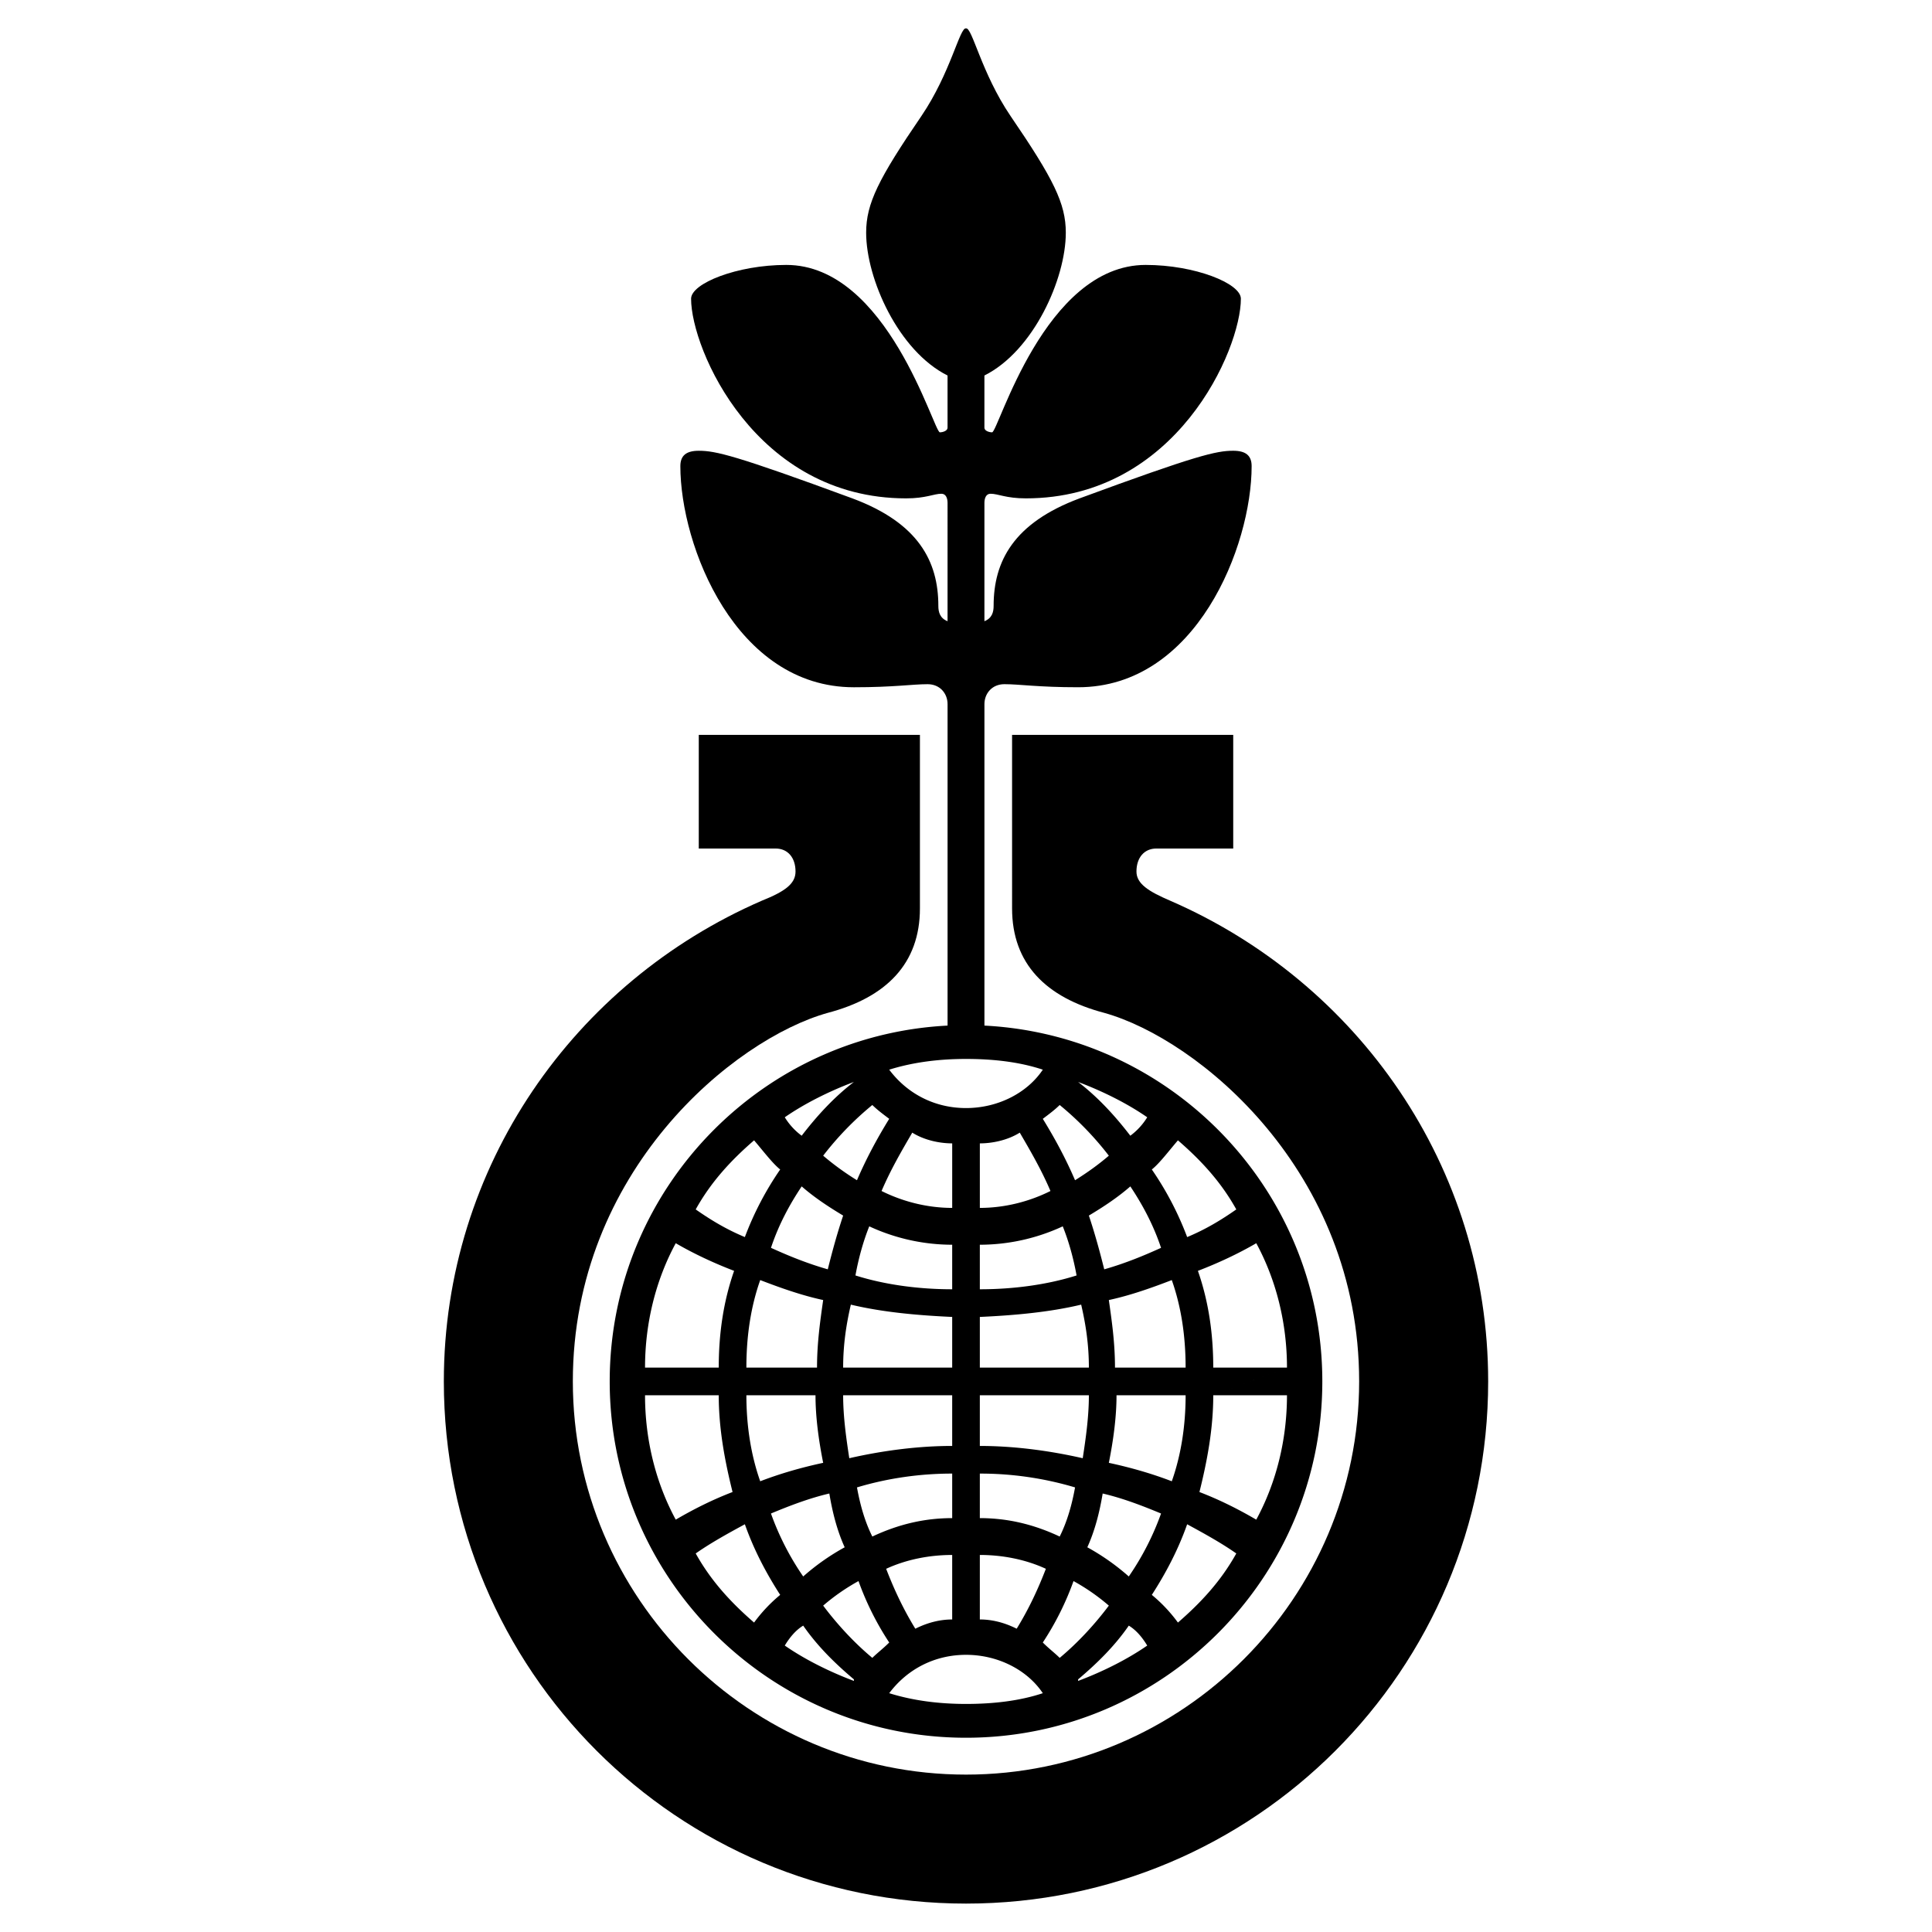
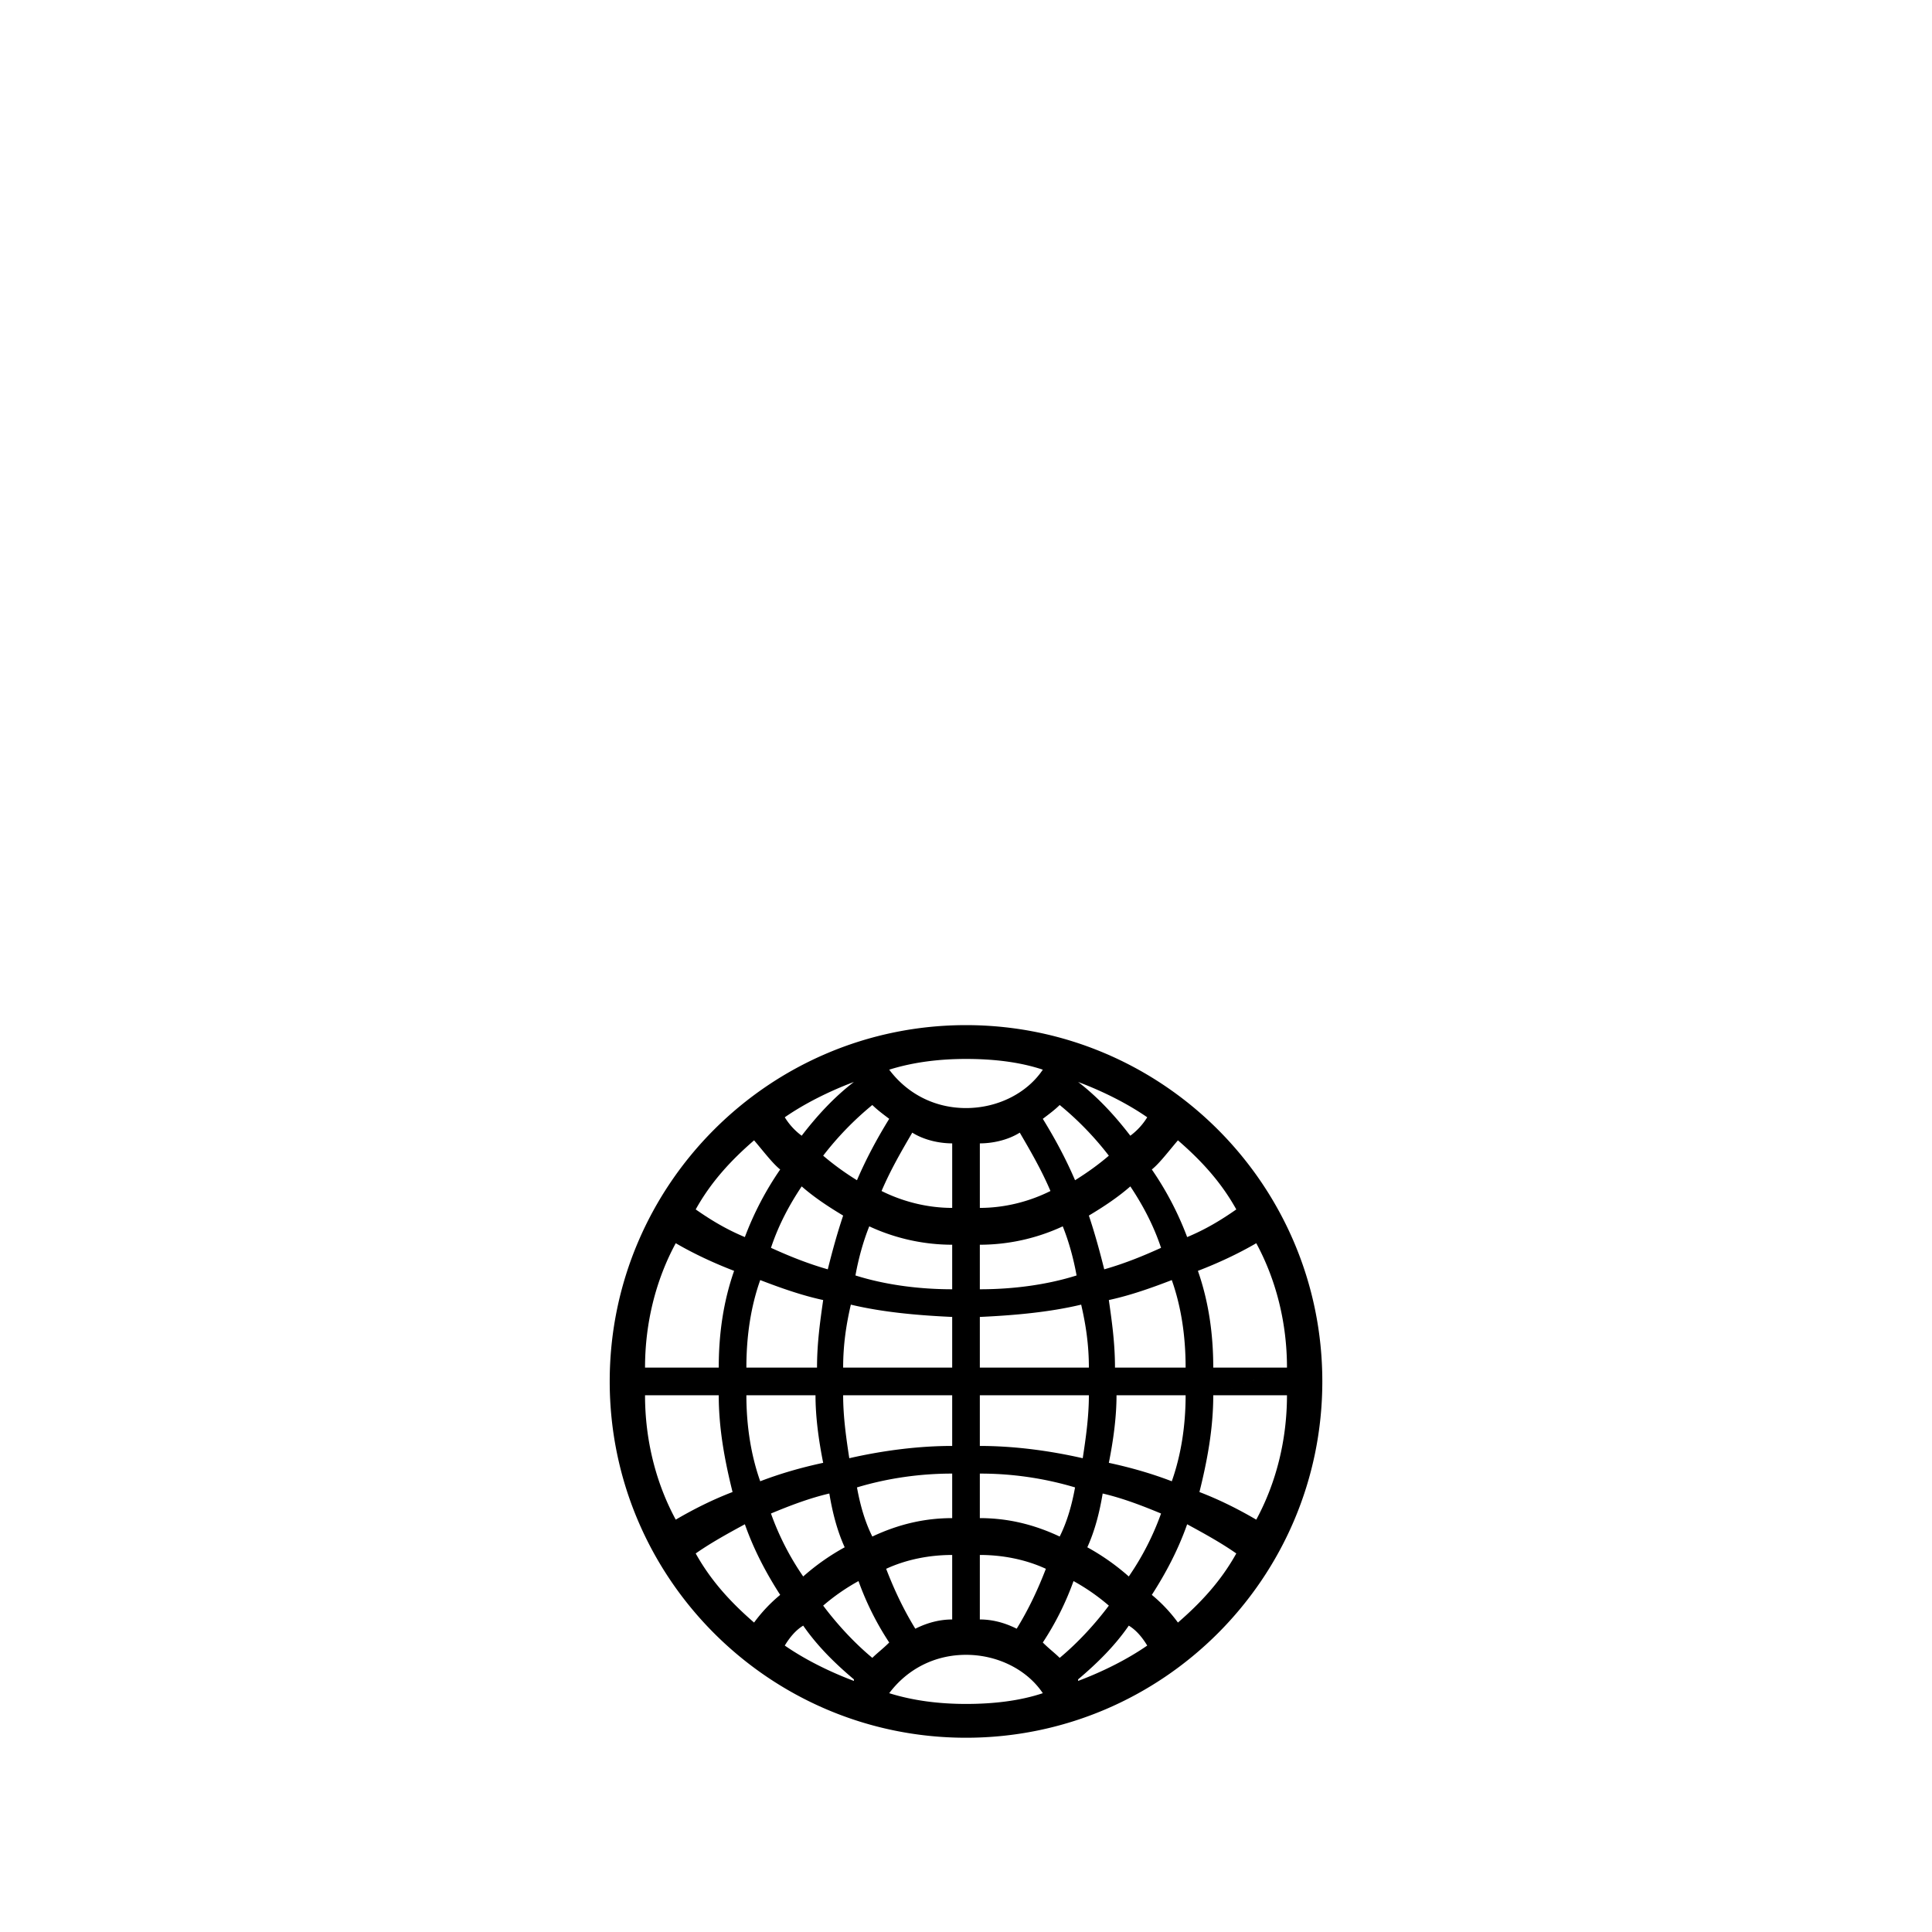
<svg xmlns="http://www.w3.org/2000/svg" width="2500" height="2500" viewBox="0 0 192.756 192.756">
  <g fill-rule="evenodd" clip-rule="evenodd">
-     <path fill="#fff" d="M0 0h192.756v192.756H0V0z" />
-     <path d="M69.716 73.319h22.065v17.314c0 5.516-3.372 8.887-9.193 10.42-9.347 2.605-25.436 15.781-25.436 36.771 0 21.605 17.621 39.229 39.226 39.229 21.604 0 39.224-17.623 39.224-39.229 0-20.99-16.086-34.166-25.434-36.771-5.822-1.533-9.193-4.904-9.193-10.42V73.319h22.064v11.338h-7.662c-1.227 0-1.992.919-1.992 2.299 0 1.225 1.227 1.992 3.371 2.91 18.693 8.122 31.719 26.509 31.719 47.958 0 28.809-23.291 52.098-52.097 52.098s-52.096-23.289-52.096-52.098c0-21.449 13.024-39.836 31.718-47.958 2.298-.917 3.37-1.685 3.37-2.91 0-1.38-.765-2.299-1.992-2.299h-7.661V73.319h-.001zm24.823-3.064c0-1.073-.765-1.993-1.992-1.993-1.532 0-3.37.306-7.354.306-11.8 0-17.314-14.097-17.314-22.063 0-1.072.612-1.532 1.837-1.532 1.686 0 3.677.459 15.322 4.749 6.589 2.452 8.581 6.282 8.581 10.726 0 .612.154 1.227.919 1.532V50.182c0-.46-.153-.92-.613-.92-.765 0-1.532.46-3.524.46-15.017 0-21.451-14.862-21.451-19.918 0-1.532 4.597-3.372 9.499-3.372 10.112 0 14.71 16.701 15.323 16.701.305 0 .765-.152.765-.459v-5.21c-4.902-2.452-8.121-9.652-8.121-14.249 0-2.912 1.227-5.364 5.516-11.645 2.912-4.291 3.831-8.888 4.444-8.735.612-.153 1.532 4.444 4.444 8.735 4.289 6.281 5.516 8.733 5.516 11.645 0 4.597-3.219 11.797-8.121 14.249v5.21c0 .307.459.459.766.459.613 0 5.209-16.701 15.322-16.701 4.904 0 9.5 1.839 9.5 3.372 0 5.056-6.436 19.918-21.451 19.918-1.992 0-2.758-.46-3.523-.46-.461 0-.613.46-.613.92v11.797c.766-.305.918-.919.918-1.532 0-4.444 1.992-8.274 8.58-10.726 11.645-4.29 13.637-4.749 15.324-4.749 1.225 0 1.838.459 1.838 1.532 0 7.967-5.518 22.063-17.314 22.063-3.982 0-5.822-.306-7.355-.306-1.225 0-1.99.92-1.99 1.993v32.788h-3.678V70.255z" />
    <path d="M96.378 102.277c19.612 0 35.55 15.936 35.55 35.547 0 19.613-15.938 35.551-35.55 35.551-19.612 0-35.547-15.938-35.547-35.551 0-19.611 15.935-35.547 35.547-35.547zm-24.669 34.168c0-3.369.461-6.588 1.533-9.652-1.992-.766-3.984-1.686-5.823-2.758-1.993 3.678-3.064 7.969-3.064 12.41h7.354zm-7.354 2.76c0 4.441 1.072 8.732 3.064 12.41 1.839-1.072 3.678-1.992 5.668-2.756-.765-3.068-1.378-6.285-1.378-9.654h-7.354zm10.879-25.434c-2.298 1.99-4.291 4.137-5.823 6.893 1.533 1.072 3.064 1.992 4.904 2.76a31.174 31.174 0 0 1 3.524-6.744c-.767-.612-1.685-1.836-2.605-2.909zm-5.823 41.217c1.533 2.756 3.525 4.9 5.823 6.895a15.315 15.315 0 0 1 2.605-2.762c-1.379-2.145-2.605-4.441-3.524-7.045-1.686.916-3.372 1.84-4.904 2.912zm12.104-18.543c0-2.449.308-4.594.613-6.74-2.144-.461-4.289-1.225-6.281-1.992-.92 2.605-1.38 5.516-1.38 8.732h7.048zm-7.048 2.76c0 3.064.46 5.977 1.38 8.582 1.992-.768 4.137-1.381 6.281-1.84-.459-2.301-.765-4.598-.765-6.742h-6.896zm5.517-20.838c-1.226 1.838-2.298 3.828-3.064 6.129 1.685.764 3.524 1.531 5.668 2.145.46-1.84.92-3.525 1.533-5.363-1.533-.919-2.912-1.839-4.137-2.911zm-3.065 32.637a27.124 27.124 0 0 0 3.217 6.281 22.742 22.742 0 0 1 4.139-2.912c-.767-1.686-1.227-3.525-1.532-5.365-1.993.463-3.985 1.228-5.824 1.996zm1.379-39.533a6.52 6.52 0 0 0 1.686 1.84c1.531-1.992 3.217-3.832 5.209-5.363-2.45.919-4.902 2.144-6.895 3.523zm0 52.707c1.992 1.381 4.444 2.607 6.895 3.527v-.154c-1.992-1.684-3.678-3.373-5.057-5.361-.765.456-1.378 1.224-1.838 1.988zm8.734-53.932a30.889 30.889 0 0 0-4.904 5.057 27.204 27.204 0 0 0 3.372 2.449c.92-2.145 1.992-4.137 3.217-6.127-.613-.461-1.225-.92-1.685-1.379zm-4.904 49.947c1.38 1.84 3.065 3.68 4.904 5.213.46-.461 1.072-.92 1.685-1.533a28.763 28.763 0 0 1-3.064-6.129 20.701 20.701 0 0 0-3.525 2.449zM95 131.391c-3.371-.154-6.896-.459-10.112-1.227-.46 1.992-.767 3.984-.767 6.281H95v-5.054zm0 7.814H84.121c0 2.145.307 4.289.612 6.281 3.371-.768 6.896-1.225 10.267-1.225v-5.056zm0-15.017a19.71 19.71 0 0 1-8.274-1.836c-.612 1.531-1.073 3.217-1.378 4.9 2.91.92 6.281 1.379 9.652 1.379v-4.443zm0 22.832c-3.218 0-6.436.459-9.5 1.379.307 1.684.766 3.373 1.532 4.902 2.605-1.225 5.209-1.838 7.968-1.838v-4.443zm0-32.946c-1.226 0-2.758-.303-3.983-1.07-1.073 1.84-2.145 3.676-3.064 5.822 2.145 1.072 4.597 1.686 7.048 1.686v-6.438H95zm0 41.065c-2.299 0-4.596.461-6.588 1.381.765 1.99 1.685 3.982 2.91 5.977 1.227-.613 2.452-.922 3.678-.922v-6.436zm-6.283-48.418c1.839 2.453 4.596 3.83 7.661 3.83 3.22 0 6.13-1.531 7.663-3.83-2.299-.766-4.904-1.07-7.663-1.07-2.605-.001-5.21.304-7.661 1.07zm15.324 62.209c-1.533-2.297-4.443-3.828-7.663-3.828-3.065 0-5.822 1.377-7.661 3.828 2.452.766 5.057 1.072 7.661 1.072 2.759 0 5.364-.307 7.663-1.072zm-6.283-48.418c2.451 0 4.902-.613 7.047-1.686-.918-2.146-1.99-3.982-3.062-5.822-1.227.768-2.758 1.07-3.984 1.07v6.438h-.001zm0 8.119c3.371 0 6.742-.459 9.652-1.379-.305-1.684-.766-3.369-1.379-4.9a19.708 19.708 0 0 1-8.273 1.836v4.443zm0 7.814h10.879c0-2.297-.307-4.289-.768-6.281-3.217.768-6.74 1.072-10.111 1.227v5.054zm0 7.817c3.371 0 6.895.457 10.266 1.225.307-1.992.613-4.137.613-6.281H97.758v5.056zm0 7.201c2.758 0 5.363.613 7.967 1.838.766-1.529 1.227-3.219 1.533-4.902a33.108 33.108 0 0 0-9.5-1.379v4.443zm0 10.111c1.227 0 2.451.309 3.676.922 1.227-1.994 2.146-3.986 2.912-5.977-1.992-.92-4.289-1.381-6.588-1.381v6.436zm9.5-43.822c1.225-.766 2.299-1.531 3.371-2.449a30.847 30.847 0 0 0-4.904-5.057c-.459.459-1.072.918-1.684 1.379 1.225 1.99 2.297 3.982 3.217 6.127zm-3.217 46.121c.611.613 1.225 1.072 1.684 1.533 1.84-1.533 3.523-3.373 4.904-5.213a20.626 20.626 0 0 0-3.523-2.449 28.813 28.813 0 0 1-3.065 6.129zm10.418-52.402c-1.992-1.379-4.445-2.604-6.895-3.523 1.992 1.531 3.678 3.371 5.209 5.363a6.578 6.578 0 0 0 1.686-1.84zm-6.895 56.08v.154c2.449-.92 4.902-2.146 6.895-3.527-.461-.764-1.074-1.531-1.84-1.988-1.377 1.988-3.062 3.677-5.055 5.361zm.918-13.178a22.746 22.746 0 0 1 4.137 2.912 27.152 27.152 0 0 0 3.219-6.281c-1.84-.768-3.83-1.533-5.824-1.996-.305 1.84-.766 3.68-1.532 5.365zm1.688-27.732c2.145-.613 3.982-1.381 5.668-2.145-.768-2.301-1.84-4.291-3.064-6.129-1.227 1.072-2.604 1.992-4.137 2.91.611 1.838 1.072 3.524 1.533 5.364zm8.119 9.804c0-3.217-.459-6.127-1.379-8.732-1.992.768-4.137 1.531-6.281 1.992.307 2.146.613 4.291.613 6.74h7.047zm-6.894 2.76c0 2.145-.307 4.441-.766 6.742 2.145.459 4.289 1.072 6.281 1.84.92-2.605 1.379-5.518 1.379-8.582h-6.894zm7.048-15.781c1.838-.768 3.371-1.688 4.902-2.76-1.531-2.756-3.523-4.902-5.822-6.893-.92 1.072-1.838 2.297-2.605 2.908a31.252 31.252 0 0 1 3.525 6.745zm-3.525 35.697a15.18 15.18 0 0 1 2.605 2.762c2.299-1.994 4.291-4.139 5.822-6.895-1.531-1.072-3.219-1.996-4.902-2.912-.92 2.604-2.146 4.901-3.525 7.045zm13.484-22.676c0-4.441-1.072-8.732-3.064-12.41-1.84 1.072-3.83 1.992-5.822 2.758 1.07 3.064 1.531 6.283 1.531 9.652h7.355l-7.355 2.76c0 3.369-.613 6.586-1.379 9.654 1.99.764 3.83 1.684 5.67 2.756 1.992-3.678 3.064-7.969 3.064-12.41h-7.355l7.355-2.76z" />
  </g>
</svg>